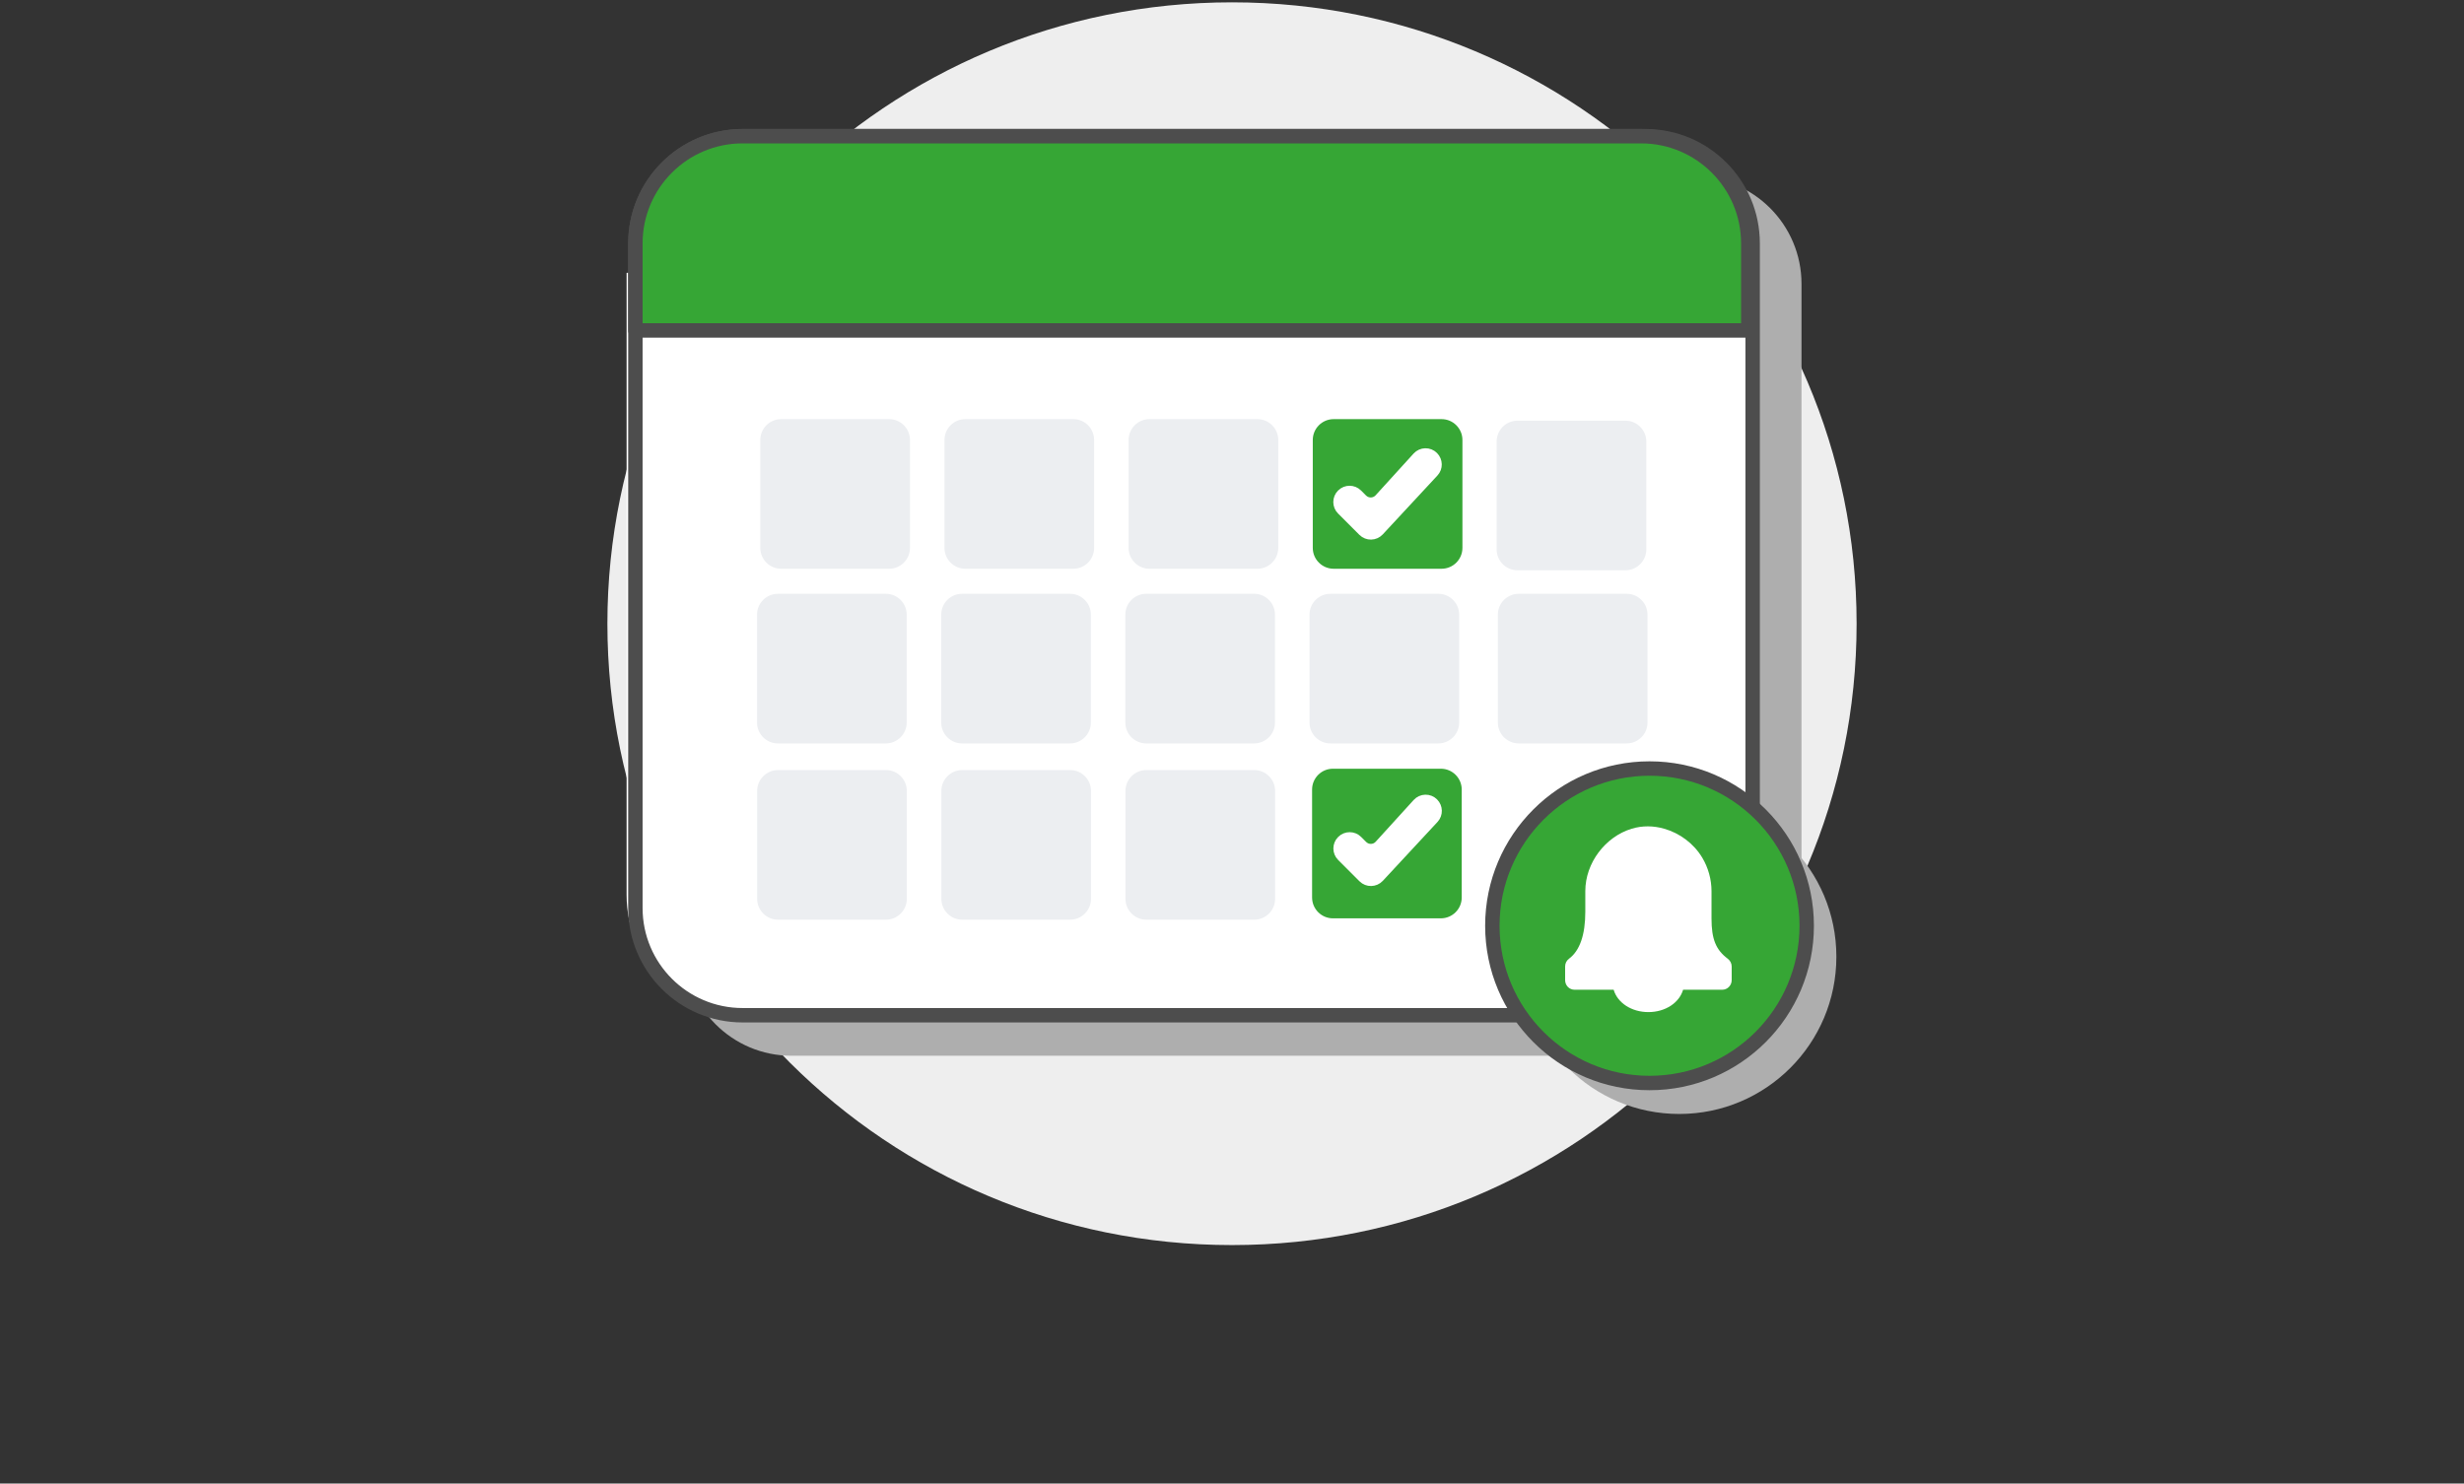
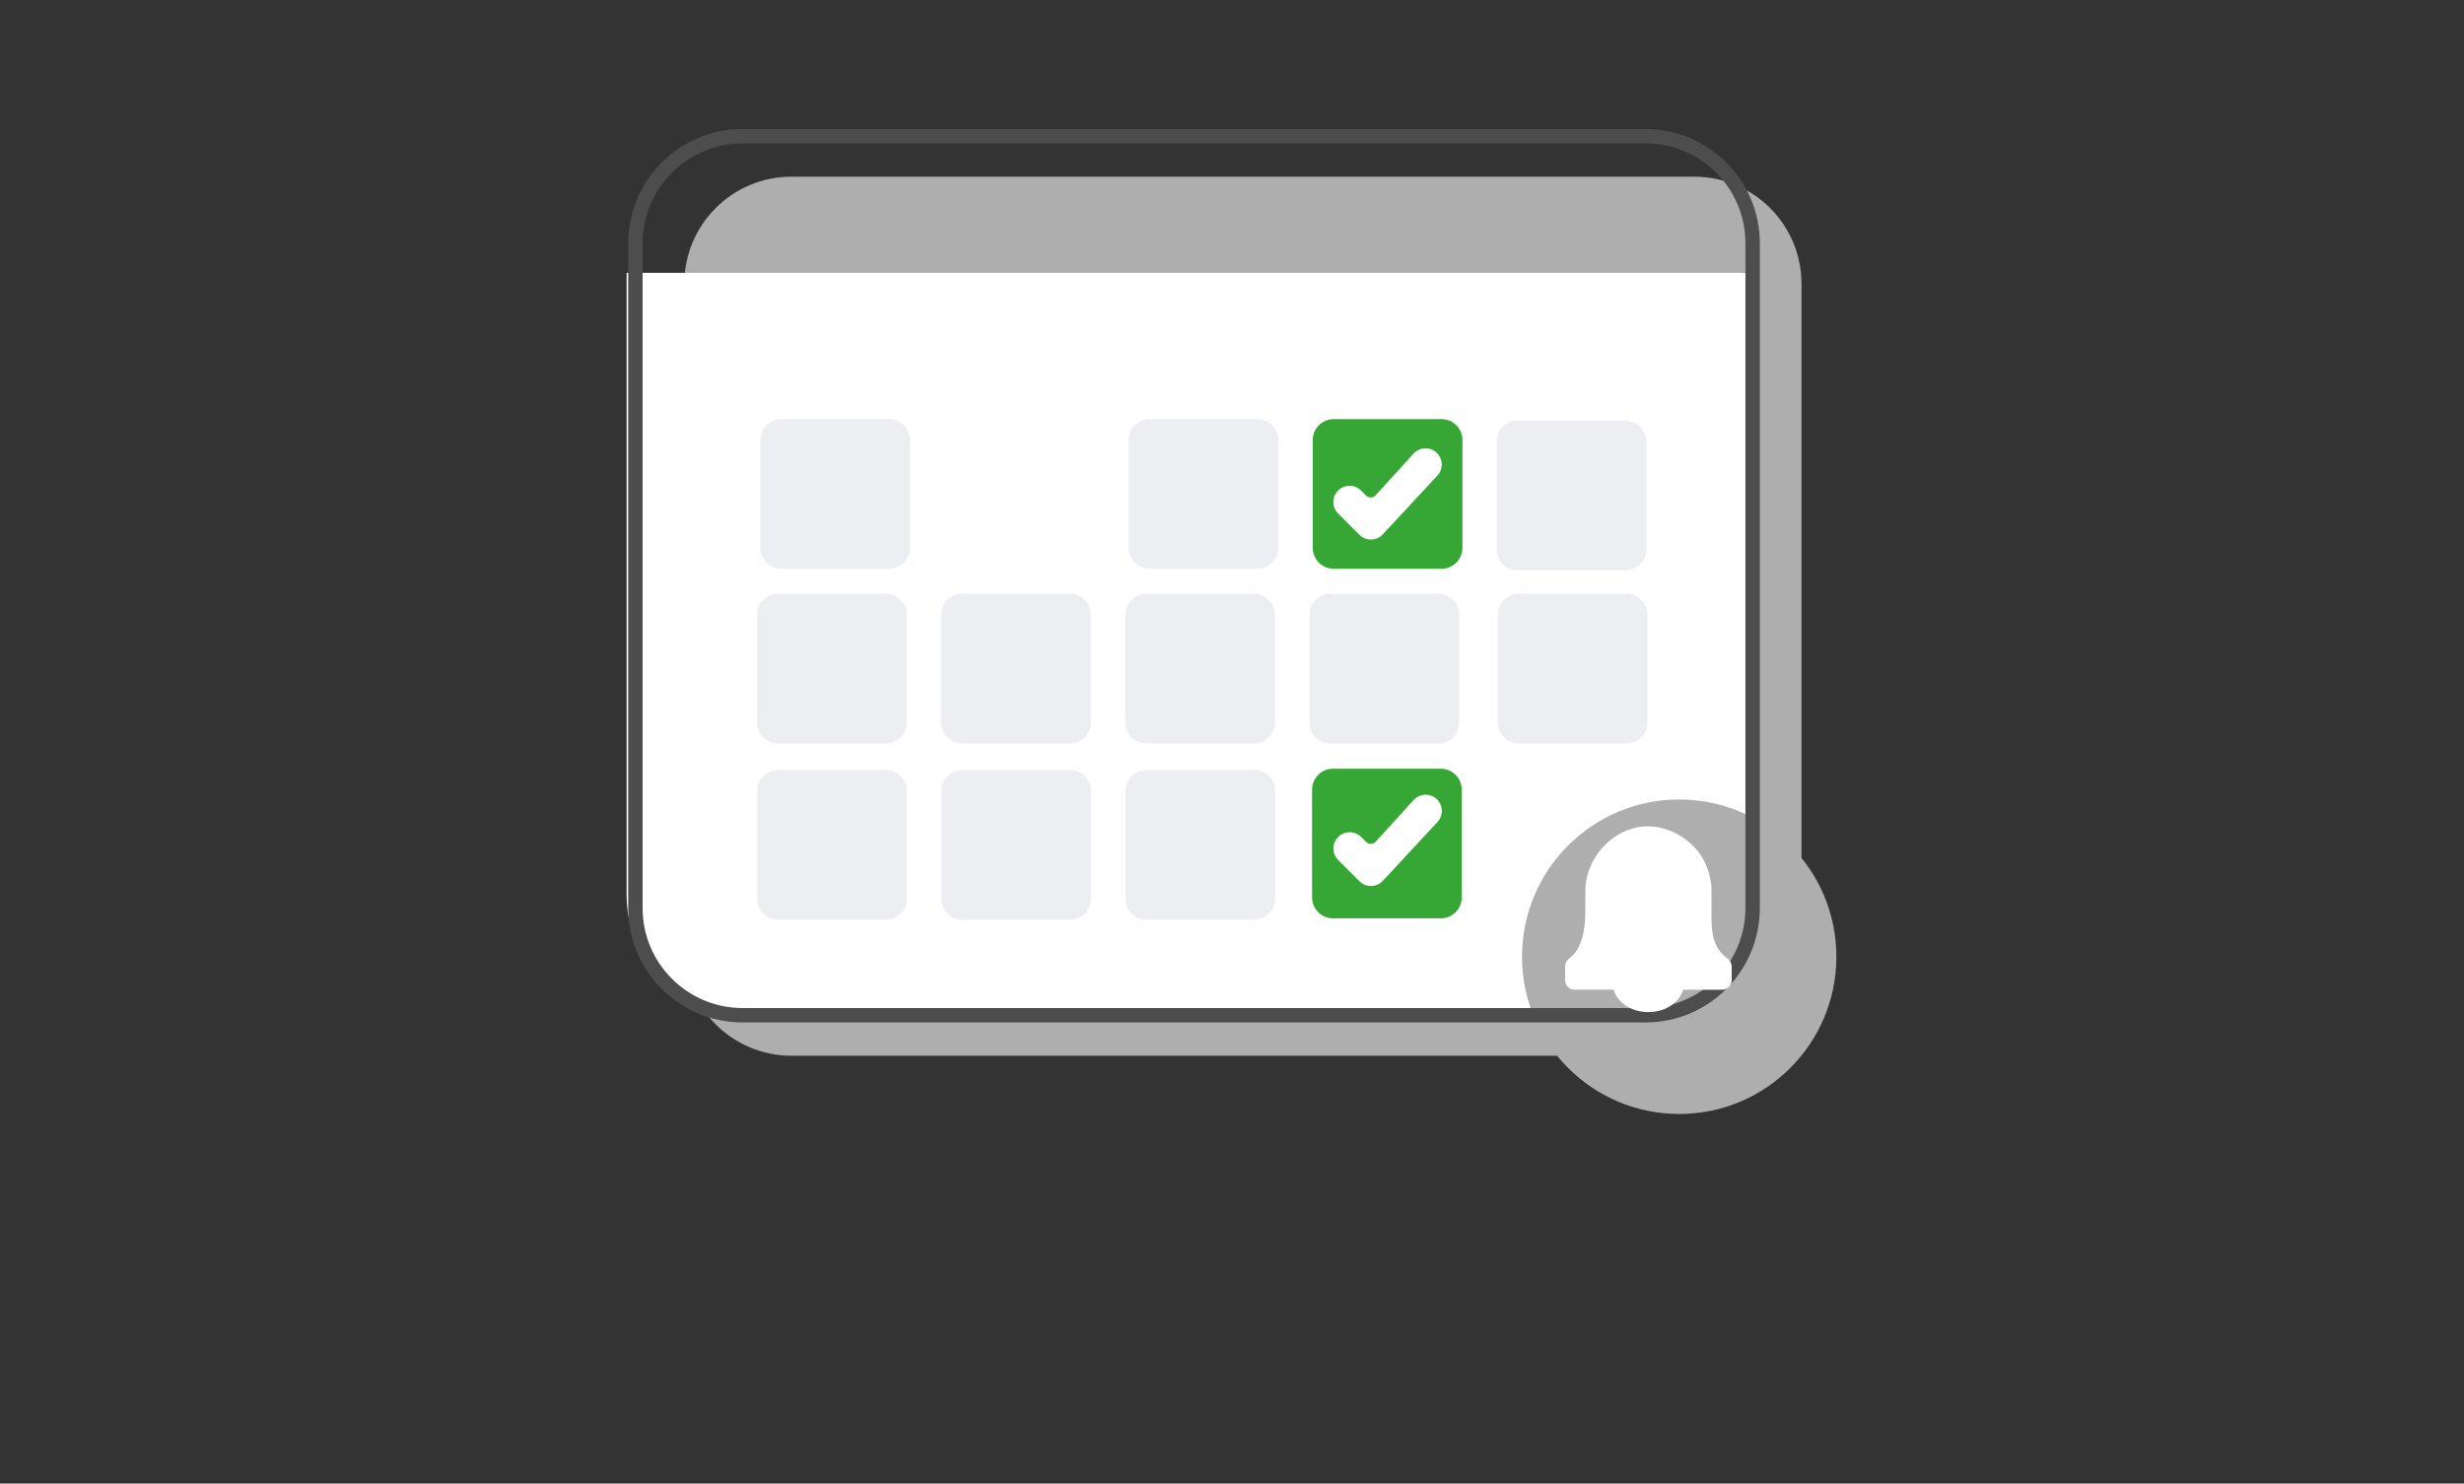
<svg xmlns="http://www.w3.org/2000/svg" width="181" height="109" viewBox="0 0 181 109" fill="none">
  <rect x="0" y="0" width="181" height="109" fill="#333333" stroke="none" />
-   <path d="M90.5 91.48C115.84 91.48 136.382 71.04 136.382 45.825C136.382 20.611 115.84 0.171 90.5 0.171C65.16 0.171 44.618 20.611 44.618 45.825C44.618 71.04 65.16 91.48 90.5 91.48Z" fill="#EEEEEE" />
  <path d="M124.458 12.982H58.142C53.792 12.982 50.265 16.509 50.265 20.86V69.693C50.265 74.043 53.792 77.57 58.142 77.57H124.458C128.808 77.57 132.335 74.043 132.335 69.693V20.86C132.335 16.509 128.808 12.982 124.458 12.982Z" fill="#AEAEAE" />
  <path d="M46.029 20.047H128.74V74.833H55.112C50.1 74.833 46.029 70.762 46.029 65.751V20.047Z" fill="white" />
  <path d="M123.352 58.741C129.728 58.741 134.896 63.913 134.896 70.294C134.896 76.675 129.728 81.847 123.352 81.847C116.976 81.847 111.804 76.675 111.804 70.294C111.804 63.913 116.976 58.741 123.352 58.741Z" fill="#AEAEAE" />
  <path d="M105.841 56.48H97.917C97.069 56.48 96.383 57.167 96.383 58.014V65.939C96.383 66.786 97.069 67.473 97.917 67.473H105.841C106.689 67.473 107.376 66.786 107.376 65.939V58.014C107.376 57.167 106.689 56.48 105.841 56.48Z" fill="#36A635" />
  <path d="M99.729 61.735L100.106 62.111C100.445 62.45 100.995 62.436 101.315 62.083L104.106 59.015C104.426 58.662 104.981 58.648 105.315 58.986C105.635 59.306 105.645 59.819 105.339 60.149L101.32 64.478C100.995 64.826 100.449 64.836 100.115 64.502L98.543 62.93C98.219 62.605 98.219 62.074 98.543 61.749L98.553 61.739C98.877 61.415 99.409 61.415 99.734 61.739L99.729 61.735Z" fill="white" stroke="white" stroke-width="0.706" stroke-miterlimit="10" />
  <path d="M120.867 10.005H54.552C50.201 10.005 46.674 13.532 46.674 17.882V66.715C46.674 71.066 50.201 74.593 54.552 74.593H120.867C125.218 74.593 128.745 71.066 128.745 66.715V17.882C128.745 13.532 125.218 10.005 120.867 10.005Z" stroke="#4D4D4D" stroke-width="1.059" stroke-linejoin="round" />
-   <path d="M121.173 56.466C127.549 56.466 132.717 61.638 132.717 68.019C132.717 74.4 127.549 79.572 121.173 79.572C114.797 79.572 109.625 74.4 109.625 68.019C109.625 61.638 114.797 56.466 121.173 56.466Z" fill="#36A635" stroke="#4D4D4D" stroke-width="1.059" stroke-miterlimit="10" />
-   <path d="M54.552 10.005H120.547C124.895 10.005 128.425 13.534 128.425 17.882V24.278H46.674V17.882C46.674 13.534 50.203 10.005 54.552 10.005Z" fill="#36A635" stroke="#4D4D4D" stroke-width="1.059" stroke-linejoin="round" />
  <path d="M65.309 30.795H57.385C56.537 30.795 55.85 31.482 55.85 32.329V40.254C55.85 41.101 56.537 41.788 57.385 41.788H65.309C66.157 41.788 66.844 41.101 66.844 40.254V32.329C66.844 31.482 66.157 30.795 65.309 30.795Z" fill="#ECEEF1" />
-   <path d="M78.839 30.795H70.914C70.067 30.795 69.38 31.482 69.38 32.329V40.254C69.38 41.101 70.067 41.788 70.914 41.788H78.839C79.686 41.788 80.373 41.101 80.373 40.254V32.329C80.373 31.482 79.686 30.795 78.839 30.795Z" fill="#ECEEF1" />
  <path d="M92.364 30.795H84.439C83.592 30.795 82.905 31.482 82.905 32.329V40.254C82.905 41.101 83.592 41.788 84.439 41.788H92.364C93.211 41.788 93.898 41.101 93.898 40.254V32.329C93.898 31.482 93.211 30.795 92.364 30.795Z" fill="#ECEEF1" />
  <path d="M105.893 30.795H97.968C97.121 30.795 96.434 31.482 96.434 32.329V40.254C96.434 41.101 97.121 41.788 97.968 41.788H105.893C106.74 41.788 107.427 41.101 107.427 40.254V32.329C107.427 31.482 106.74 30.795 105.893 30.795Z" fill="#36A635" />
  <path d="M65.07 43.628H57.145C56.297 43.628 55.611 44.315 55.611 45.162V53.087C55.611 53.934 56.297 54.621 57.145 54.621H65.07C65.917 54.621 66.604 53.934 66.604 53.087V45.162C66.604 44.315 65.917 43.628 65.07 43.628Z" fill="#ECEEF1" />
  <path d="M78.599 43.628H70.674C69.827 43.628 69.14 44.315 69.14 45.162V53.087C69.14 53.934 69.827 54.621 70.674 54.621H78.599C79.446 54.621 80.133 53.934 80.133 53.087V45.162C80.133 44.315 79.446 43.628 78.599 43.628Z" fill="#ECEEF1" />
  <path d="M92.124 43.628H84.199C83.352 43.628 82.665 44.315 82.665 45.162V53.087C82.665 53.934 83.352 54.621 84.199 54.621H92.124C92.971 54.621 93.658 53.934 93.658 53.087V45.162C93.658 44.315 92.971 43.628 92.124 43.628Z" fill="#ECEEF1" />
-   <path d="M105.653 43.628H97.728C96.881 43.628 96.194 44.315 96.194 45.162V53.087C96.194 53.934 96.881 54.621 97.728 54.621H105.653C106.5 54.621 107.187 53.934 107.187 53.087V45.162C107.187 44.315 106.5 43.628 105.653 43.628Z" fill="#ECEEF1" />
+   <path d="M105.653 43.628H97.728C96.881 43.628 96.194 44.315 96.194 45.162V53.087C96.194 53.934 96.881 54.621 97.728 54.621H105.653C106.5 54.621 107.187 53.934 107.187 53.087V45.162C107.187 44.315 106.5 43.628 105.653 43.628" fill="#ECEEF1" />
  <path d="M119.488 43.628H111.564C110.716 43.628 110.029 44.315 110.029 45.162V53.087C110.029 53.934 110.716 54.621 111.564 54.621H119.488C120.336 54.621 121.022 53.934 121.022 53.087V45.162C121.022 44.315 120.336 43.628 119.488 43.628Z" fill="#ECEEF1" />
  <path d="M119.399 30.908H111.474C110.627 30.908 109.94 31.595 109.94 32.442V40.367C109.94 41.214 110.627 41.901 111.474 41.901H119.399C120.246 41.901 120.933 41.214 120.933 40.367V32.442C120.933 31.595 120.246 30.908 119.399 30.908Z" fill="#ECEEF1" />
  <path d="M65.079 56.579H57.154C56.307 56.579 55.62 57.266 55.62 58.113V66.037C55.62 66.885 56.307 67.572 57.154 67.572H65.079C65.926 67.572 66.613 66.885 66.613 66.037V58.113C66.613 57.266 65.926 56.579 65.079 56.579Z" fill="#ECEEF1" />
  <path d="M78.608 56.579H70.684C69.836 56.579 69.15 57.266 69.15 58.113V66.037C69.15 66.885 69.836 67.572 70.684 67.572H78.608C79.456 67.572 80.142 66.885 80.142 66.037V58.113C80.142 57.266 79.456 56.579 78.608 56.579Z" fill="#ECEEF1" />
  <path d="M92.133 56.579H84.208C83.361 56.579 82.674 57.266 82.674 58.113V66.037C82.674 66.885 83.361 67.572 84.208 67.572H92.133C92.98 67.572 93.667 66.885 93.667 66.037V58.113C93.667 57.266 92.98 56.579 92.133 56.579Z" fill="#ECEEF1" />
  <path d="M122.238 60.886C123.385 61.209 124.415 61.971 125.041 63.012C125.485 63.752 125.724 64.612 125.724 65.48V67.491C125.724 68.998 126.045 69.79 126.919 70.442C127.097 70.579 127.206 70.787 127.206 71.009V72.014C127.206 72.404 126.893 72.719 126.515 72.719H123.637C123.355 73.676 122.338 74.362 121.086 74.362C119.834 74.362 118.813 73.671 118.535 72.719H115.662C115.279 72.719 114.971 72.404 114.971 72.014V71.009C114.971 70.787 115.071 70.579 115.253 70.442C116.049 69.853 116.453 68.687 116.453 66.986V65.475C116.453 63.402 117.922 61.48 119.856 60.89C120.638 60.651 121.464 60.664 122.238 60.886Z" fill="white" />
  <path d="M99.724 36.282L100.1 36.659C100.439 36.997 100.989 36.983 101.309 36.63L104.1 33.562C104.42 33.209 104.975 33.195 105.309 33.534C105.629 33.854 105.639 34.367 105.333 34.696L101.314 39.026C100.989 39.374 100.444 39.383 100.109 39.049L98.538 37.477C98.213 37.153 98.213 36.621 98.538 36.296L98.547 36.287C98.872 35.962 99.403 35.962 99.728 36.287L99.724 36.282Z" fill="white" stroke="white" stroke-width="0.706" stroke-miterlimit="10" />
</svg>